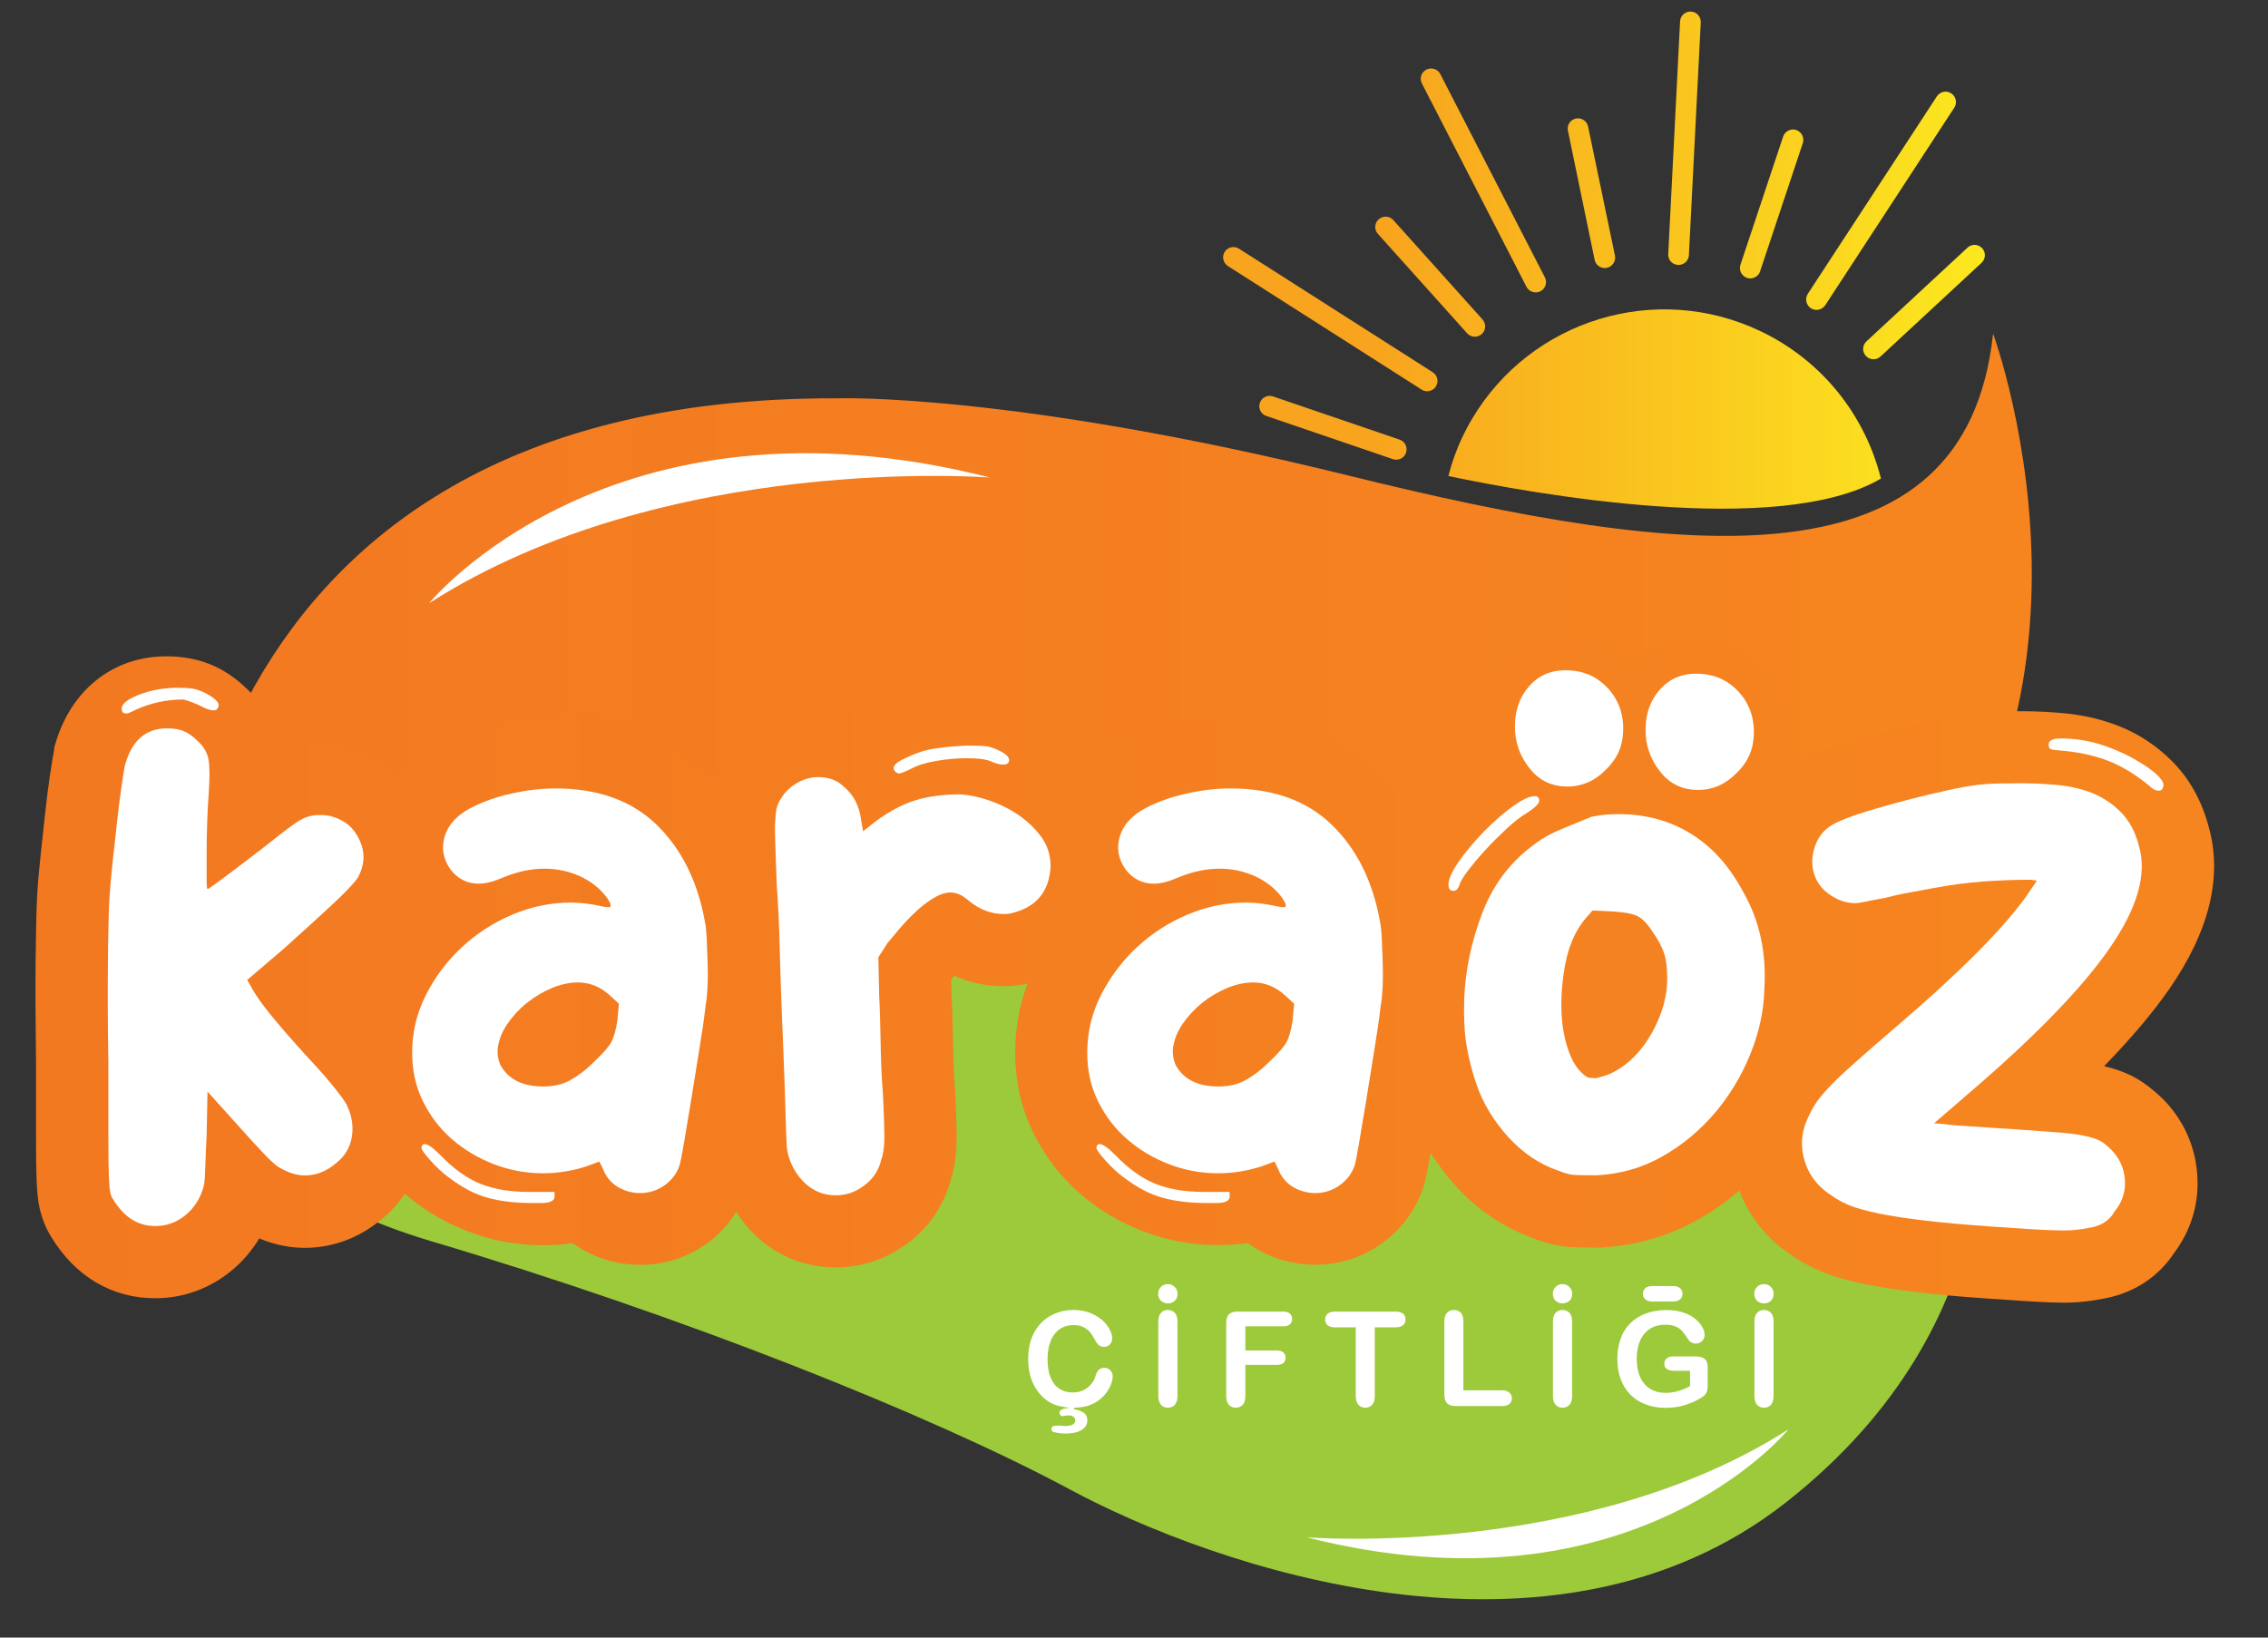
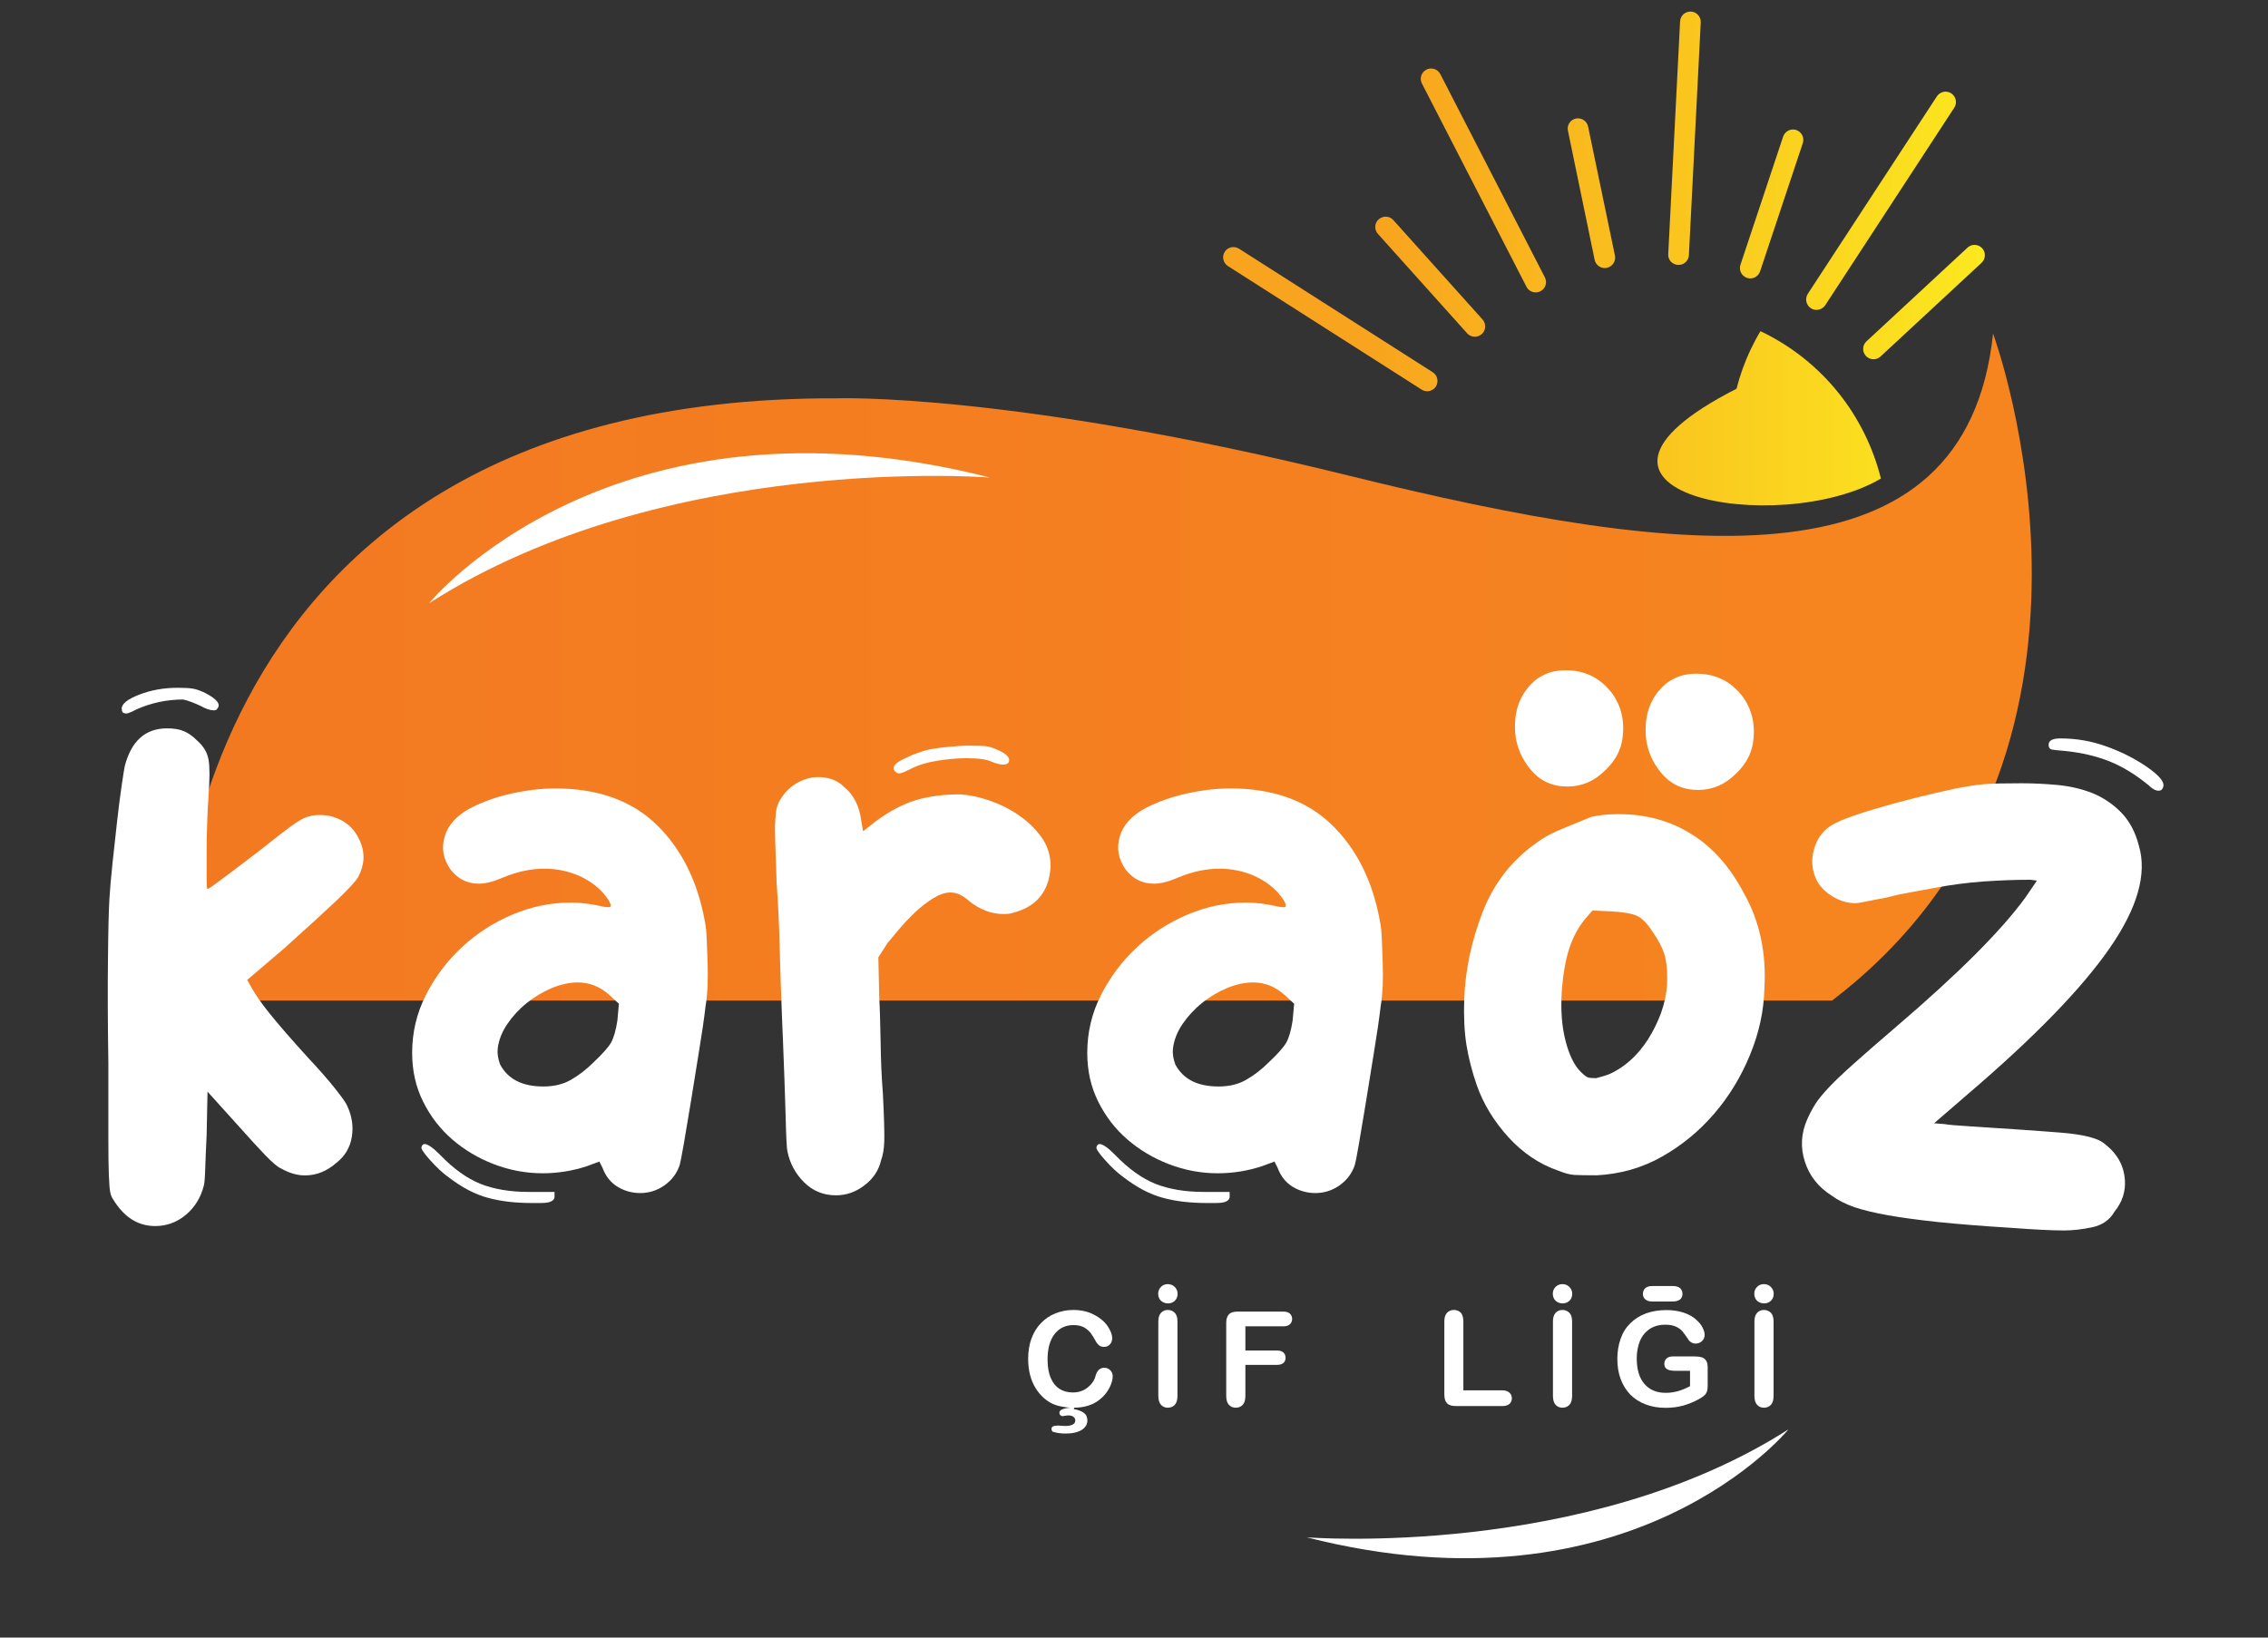
<svg xmlns="http://www.w3.org/2000/svg" version="1.1" id="Layer_1" x="0px" y="0px" viewBox="0 0 180 130" style="enable-background:new 0 0 180 130;" xml:space="preserve">
  <rect x="0" y="0" width="180" height="130" fill="#333333" stroke="none" />
  <style type="text/css">
	.st0{fill:url(#SVGID_1_);}
	.st1{fill:url(#SVGID_00000128449015408003842990000009985278348220545176_);}
	.st2{fill:url(#SVGID_00000129175598773948232630000015133353852258189743_);}
	.st3{fill:url(#SVGID_00000028306179685155885060000004230863271945077401_);}
	.st4{fill:url(#SVGID_00000139989103906585735960000001386849931824096944_);}
	.st5{fill:url(#SVGID_00000026132908340741930410000015695816671526380724_);}
	.st6{fill:url(#SVGID_00000136407761482809111860000005083572259841904565_);}
	.st7{fill:url(#SVGID_00000078005052734439233450000012246377167337508792_);}
	.st8{fill:url(#SVGID_00000023272072801722972640000008129292975036822439_);}
	.st9{fill:url(#SVGID_00000096747087769930103990000013980010572079157891_);}
	.st10{fill:#9CCA3B;}
	.st11{fill:#FFFFFF;}
	.st12{fill:url(#SVGID_00000067943483056086566730000010484562070013814156_);}
	.st13{fill:url(#SVGID_00000137815450679931808320000011724018124742620553_);}
</style>
  <g>
    <linearGradient id="SVGID_1_" gradientUnits="userSpaceOnUse" x1="99.217" y1="169.449" x2="151.416" y2="169.449" gradientTransform="matrix(0.999 0.051 -0.051 0.999 18.151 -140.158)">
      <stop offset="4.783200e-04" style="stop-color:#F8A41E" />
      <stop offset="0.998" style="stop-color:#FCEE1F" />
    </linearGradient>
-     <path class="st0" d="M101.03,31.47c-0.43-0.15-0.89,0.08-1.04,0.51c-0.15,0.43,0.08,0.9,0.51,1.04l10.05,3.43   c0.07,0.02,0.15,0.04,0.22,0.04c0.36,0.02,0.7-0.2,0.82-0.55c0.15-0.43-0.08-0.89-0.51-1.04L101.03,31.47z" />
    <linearGradient id="SVGID_00000088811254381269907100000005017672236418332585_" gradientUnits="userSpaceOnUse" x1="99.217" y1="160.838" x2="151.409" y2="160.838" gradientTransform="matrix(0.999 0.051 -0.051 0.999 18.151 -140.158)">
      <stop offset="4.783200e-04" style="stop-color:#F8A41E" />
      <stop offset="0.998" style="stop-color:#FCEE1F" />
    </linearGradient>
    <path style="fill:url(#SVGID_00000088811254381269907100000005017672236418332585_);" d="M97.45,21.12l15.38,9.81   c0.12,0.08,0.26,0.12,0.4,0.13c0.28,0.01,0.57-0.12,0.73-0.38c0.24-0.38,0.13-0.89-0.25-1.13l-15.38-9.81   c-0.38-0.24-0.89-0.13-1.13,0.25C96.96,20.37,97.07,20.87,97.45,21.12z" />
    <linearGradient id="SVGID_00000160878083092255541320000016252456695097912206_" gradientUnits="userSpaceOnUse" x1="99.217" y1="157.079" x2="151.409" y2="157.079" gradientTransform="matrix(0.999 0.051 -0.051 0.999 18.151 -140.158)">
      <stop offset="4.783200e-04" style="stop-color:#F8A41E" />
      <stop offset="0.998" style="stop-color:#FCEE1F" />
    </linearGradient>
    <path style="fill:url(#SVGID_00000160878083092255541320000016252456695097912206_);" d="M116.44,26.46   c0.15,0.17,0.36,0.26,0.57,0.27c0.21,0.01,0.42-0.06,0.59-0.21c0.34-0.3,0.36-0.82,0.06-1.16l-7.08-7.89   c-0.3-0.34-0.82-0.36-1.16-0.06c-0.34,0.3-0.37,0.82-0.06,1.16L116.44,26.46z" />
    <linearGradient id="SVGID_00000160871891695679434090000013397716844690942140_" gradientUnits="userSpaceOnUse" x1="99.216" y1="149.231" x2="151.414" y2="149.231" gradientTransform="matrix(0.999 0.051 -0.051 0.999 18.151 -140.158)">
      <stop offset="4.783200e-04" style="stop-color:#F8A41E" />
      <stop offset="0.998" style="stop-color:#FCEE1F" />
    </linearGradient>
    <path style="fill:url(#SVGID_00000160871891695679434090000013397716844690942140_);" d="M121.15,22.77   c0.14,0.27,0.41,0.43,0.69,0.44c0.14,0.01,0.28-0.02,0.42-0.09c0.4-0.21,0.56-0.7,0.35-1.1l-8.3-16.14   c-0.21-0.4-0.7-0.56-1.11-0.35c-0.4,0.21-0.56,0.7-0.35,1.1L121.15,22.77z" />
    <linearGradient id="SVGID_00000155135350109082733700000006192887466700369055_" gradientUnits="userSpaceOnUse" x1="99.218" y1="149.811" x2="151.408" y2="149.811" gradientTransform="matrix(0.999 0.051 -0.051 0.999 18.151 -140.158)">
      <stop offset="4.783200e-04" style="stop-color:#F8A41E" />
      <stop offset="0.998" style="stop-color:#FCEE1F" />
    </linearGradient>
    <path style="fill:url(#SVGID_00000155135350109082733700000006192887466700369055_);" d="M126.56,20.63   c0.08,0.37,0.4,0.63,0.76,0.65c0.07,0,0.14,0,0.21-0.02c0.44-0.09,0.73-0.53,0.64-0.97l-2.13-10.24c-0.09-0.44-0.53-0.73-0.97-0.64   c-0.44,0.09-0.73,0.53-0.63,0.97L126.56,20.63z" />
    <linearGradient id="SVGID_00000121988226167081384900000014068763228153417348_" gradientUnits="userSpaceOnUse" x1="99.215" y1="145.072" x2="151.411" y2="145.072" gradientTransform="matrix(0.999 0.051 -0.051 0.999 18.151 -140.158)">
      <stop offset="4.783200e-04" style="stop-color:#F8A41E" />
      <stop offset="0.998" style="stop-color:#FCEE1F" />
    </linearGradient>
    <path style="fill:url(#SVGID_00000121988226167081384900000014068763228153417348_);" d="M133.18,21.03   c0.45,0.02,0.84-0.32,0.86-0.78l0.94-18.47c0.02-0.45-0.32-0.84-0.78-0.86c-0.45-0.02-0.84,0.32-0.86,0.78l-0.94,18.47   C132.37,20.63,132.72,21.01,133.18,21.03z" />
    <linearGradient id="SVGID_00000005983523952337039370000013224231407579556795_" gradientUnits="userSpaceOnUse" x1="99.219" y1="149.925" x2="151.409" y2="149.925" gradientTransform="matrix(0.999 0.051 -0.051 0.999 18.151 -140.158)">
      <stop offset="4.783200e-04" style="stop-color:#F8A41E" />
      <stop offset="0.998" style="stop-color:#FCEE1F" />
    </linearGradient>
    <path style="fill:url(#SVGID_00000005983523952337039370000013224231407579556795_);" d="M138.65,22.06   c0.07,0.02,0.15,0.04,0.22,0.04c0.36,0.02,0.7-0.2,0.82-0.56l3.39-10.18c0.14-0.43-0.09-0.89-0.52-1.04   c-0.43-0.14-0.89,0.09-1.04,0.52l-3.39,10.18C137.99,21.45,138.22,21.91,138.65,22.06z" />
    <linearGradient id="SVGID_00000021827335676239328230000011508767645550473128_" gradientUnits="userSpaceOnUse" x1="99.216" y1="149.241" x2="151.411" y2="149.241" gradientTransform="matrix(0.999 0.051 -0.051 0.999 18.151 -140.158)">
      <stop offset="4.783200e-04" style="stop-color:#F8A41E" />
      <stop offset="0.998" style="stop-color:#FCEE1F" />
    </linearGradient>
    <path style="fill:url(#SVGID_00000021827335676239328230000011508767645550473128_);" d="M143.72,24.47   c0.13,0.08,0.27,0.13,0.41,0.13c0.28,0.01,0.56-0.12,0.73-0.37l10.24-15.68c0.25-0.38,0.14-0.89-0.24-1.14   c-0.38-0.25-0.89-0.14-1.14,0.24l-10.24,15.67C143.23,23.71,143.34,24.22,143.72,24.47z" />
    <linearGradient id="SVGID_00000114045265519732977370000006170531190044038839_" gradientUnits="userSpaceOnUse" x1="99.217" y1="157.1" x2="151.411" y2="157.1" gradientTransform="matrix(0.999 0.051 -0.051 0.999 18.151 -140.158)">
      <stop offset="4.783200e-04" style="stop-color:#F8A41E" />
      <stop offset="0.998" style="stop-color:#FCEE1F" />
    </linearGradient>
    <path style="fill:url(#SVGID_00000114045265519732977370000006170531190044038839_);" d="M148.09,28.26   c0.15,0.16,0.35,0.25,0.56,0.26c0.21,0.01,0.43-0.06,0.6-0.22l8.02-7.44c0.33-0.31,0.35-0.83,0.04-1.16   c-0.31-0.33-0.83-0.35-1.16-0.04l-8.02,7.44C147.8,27.41,147.78,27.93,148.09,28.26z" />
    <g>
      <linearGradient id="SVGID_00000048460436793520996900000017232480867830249628_" gradientUnits="userSpaceOnUse" x1="13.76" y1="52.952" x2="161.254" y2="52.952">
        <stop offset="0" style="stop-color:#F37921" />
        <stop offset="1" style="stop-color:#F6851F" />
      </linearGradient>
      <path style="fill:url(#SVGID_00000048460436793520996900000017232480867830249628_);" d="M158.18,26.48    c0,0,12.45,33.7-12.78,52.95c-14.61,0-131.63,0-131.63,0s-1.83-47.97,52.62-47.81c0,0,13.78-0.5,40.67,6.14    C133.95,44.4,156.02,46.89,158.18,26.48z" />
-       <path class="st10" d="M145.39,79.43c10.34,0,11.62,6.97,11.62,6.97s3.32,18.26-15.27,32.87c-18.59,14.61-45.65,4.98-56.77-1    c-11.12-5.97-30.71-13.78-50.79-19.75c-20.09-5.98-20.42-19.09-20.42-19.09s48.31-2.55,64.41-2.55    C94.98,76.88,145.39,79.43,145.39,79.43z" />
      <path class="st11" d="M141.94,113.47c0,0-12.34,15.16-38.23,8.57C103.71,122.04,125.81,123.79,141.94,113.47z" />
      <path class="st11" d="M34.05,47.89c0,0,14.38-17.65,44.52-9.98C78.57,37.91,52.83,35.87,34.05,47.89z" />
    </g>
    <g>
      <linearGradient id="SVGID_00000119089099983642825370000011256656229107373204_" gradientUnits="userSpaceOnUse" x1="2.821" y1="76.878" x2="175.712" y2="76.878">
        <stop offset="0" style="stop-color:#F37921" />
        <stop offset="1" style="stop-color:#F6851F" />
      </linearGradient>
-       <path style="fill:url(#SVGID_00000119089099983642825370000011256656229107373204_);" d="M169.68,85.68    c-0.73-0.44-1.6-0.78-2.69-1.04c2.13-2.19,3.84-4.21,5.15-6.09c3.22-4.64,4.28-9,3.14-12.96c-0.55-2.05-1.52-3.78-2.89-5.16    c-1.22-1.22-2.62-2.15-4.17-2.77c-1.35-0.54-2.8-0.88-4.3-1.03c-1.17-0.11-2.33-0.17-3.45-0.17c-1.47,0-2.57,0.03-3.36,0.09    c-0.88,0.07-1.88,0.22-3.06,0.45L154,57.01l-0.04,0.01c-2.39,0.51-4.64,1.08-6.7,1.68c-2.68,0.79-4.24,1.45-5.37,2.25    c-0.23,0.16-0.41,0.35-0.62,0.53c0.34-0.65,0.57-1.35,0.68-2.09c0.22-1.42,0.08-2.79-0.4-4.06c-0.51-1.34-1.37-2.45-2.55-3.32    c-1.24-0.92-2.72-1.39-4.39-1.39c-1.94,0-3.61,0.75-4.89,2.12c-0.33-0.36-0.69-0.71-1.1-1.01c-1.24-0.92-2.72-1.39-4.39-1.39    c-2.1,0-3.91,0.84-5.22,2.44c-1.24,1.51-1.79,3.38-1.65,5.55c0.12,1.42,0.59,2.69,1.35,3.84c-0.06,0.04-0.13,0.08-0.19,0.12    c-1.96,1.4-3.53,3.15-4.76,5.16c-0.98-2.36-2.37-4.4-4.13-6.11c-3.08-2.98-7.11-4.49-12.01-4.49c-1.54,0-3.13,0.18-4.75,0.54    c-1.7,0.38-3.26,0.94-4.65,1.67c-1.16,0.62-2.06,1.34-2.76,2.08c-0.43-0.39-0.86-0.78-1.34-1.12c-1.14-0.8-2.41-1.44-3.75-1.9    c-1.31-0.45-2.59-0.72-3.8-0.8l-0.19-0.01h-0.19c-1.89,0-3.64,0.24-5.19,0.71c-0.1,0.03-0.2,0.06-0.3,0.1    c-1.57-1.42-3.57-2.16-5.81-2.16c-1.57,0-3.09,0.41-4.5,1.21c-1.44,0.82-2.6,1.97-3.45,3.42c-0.21,0.35-0.39,0.72-0.55,1.11    c-0.12-0.12-0.22-0.24-0.34-0.35c-3.08-2.98-7.11-4.49-12.01-4.49c-1.53,0-3.13,0.18-4.75,0.54c-1.7,0.38-3.26,0.94-4.65,1.67    c-1.3,0.7-2.26,1.51-2.99,2.34c-0.98-0.92-2.15-1.61-3.48-2.02c-0.85-0.29-1.78-0.43-2.86-0.43c-1.09,0-2.14,0.19-3.13,0.57    c-0.01-0.08-0.02-0.15-0.04-0.22c-0.31-1.77-1.19-3.37-2.56-4.64c-0.91-0.88-1.89-1.54-2.94-1.95c-1.02-0.41-2.18-0.62-3.44-0.62    c-4.32,0-7.73,2.79-8.9,7.28L4.3,59.53l-0.03,0.15c-0.05,0.25-0.13,0.69-0.31,1.9c-0.13,0.89-0.26,1.91-0.38,3.02    c-0.12,1.07-0.24,2.18-0.36,3.32C3.09,69.14,3,70.18,2.95,71.09c-0.06,0.99-0.09,2.61-0.12,4.97c-0.03,2.28-0.01,5.02,0.03,8.36    v5.83c0,1.51,0.01,2.56,0.04,3.29c0.04,1.08,0.11,1.75,0.24,2.35c0.19,0.85,0.51,1.64,0.95,2.34c1.91,3.12,4.82,4.83,8.22,4.83    c2.25,0,4.36-0.77,6.1-2.22c0.87-0.72,1.59-1.58,2.17-2.53c1.18,0.5,2.39,0.75,3.61,0.75c2.25,0,4.38-0.81,6.17-2.33    c0.7-0.57,1.27-1.24,1.77-1.97c0,0,0.01,0.01,0.01,0.01c1.46,1.27,3.15,2.28,5.02,2.99c1.9,0.73,3.89,1.09,5.92,1.09    c0.8,0,1.59-0.05,2.37-0.16c0.18,0.13,0.37,0.25,0.56,0.37c1.44,0.89,3.11,1.35,4.82,1.35c1.89,0,3.71-0.58,5.26-1.69    c0.96-0.68,1.73-1.54,2.34-2.51c0.4,0.6,0.83,1.17,1.35,1.69c1.77,1.77,4.05,2.71,6.58,2.71c2.06,0,4.03-0.68,5.72-1.95    c1.66-1.25,2.81-2.95,3.35-4.91c0.28-0.86,0.44-1.81,0.48-2.88c0.02-0.54,0.03-1.51-0.11-4.35l0-0.08l-0.01-0.08    c-0.09-1.1-0.14-2.37-0.16-3.76c-0.03-1.56-0.06-2.77-0.11-3.67l-0.03-1.19c0.08-0.09,0.16-0.18,0.24-0.28    c1.25,0.55,2.58,0.83,3.94,0.83c0.69,0,1.3-0.08,1.88-0.22c-0.65,1.75-0.98,3.59-0.98,5.5c0,2.31,0.5,4.48,1.48,6.44    c0.91,1.82,2.15,3.43,3.67,4.75c1.46,1.27,3.15,2.28,5.02,2.99c1.9,0.73,3.89,1.09,5.92,1.09c0.8,0,1.59-0.05,2.37-0.16    c0.18,0.13,0.36,0.25,0.55,0.37c1.44,0.89,3.11,1.35,4.82,1.35c1.89,0,3.71-0.58,5.26-1.69c1.59-1.13,2.73-2.7,3.32-4.53    c0.15-0.45,0.25-0.93,0.5-2.34c0.02-0.1,0.04-0.23,0.06-0.33c0.57,0.9,1.22,1.78,1.96,2.6c1.76,1.95,3.87,3.36,6.26,4.21    c0.99,0.39,1.91,0.6,2.81,0.67c0.48,0.03,1.15,0.05,2.19,0.05h0.15l0.15-0.01c2.74-0.14,5.32-0.88,7.66-2.19    c1.18-0.66,2.29-1.45,3.32-2.33c0.8,2.08,2.19,3.84,4.11,5.11c0.94,0.66,2.01,1.2,3.18,1.61c0.98,0.34,2.12,0.62,3.51,0.87    c1.22,0.22,2.65,0.41,4.37,0.6c1.64,0.17,3.66,0.34,6.01,0.48c2.01,0.15,3.52,0.23,4.62,0.23c1.05,0,2.18-0.12,3.37-0.37    c2.26-0.47,4.13-1.73,5.35-3.59c1.37-1.84,2-3.99,1.82-6.25c-0.17-2.29-1.13-4.36-2.76-6C170.94,86.56,170.33,86.07,169.68,85.68z    " />
      <g>
        <path class="st11" d="M28.42,69.63c-0.19,0.33-0.75,0.94-1.68,1.83c-0.93,0.88-2.33,2.16-4.19,3.83l-2.93,2.5l0.36,0.64     c0.29,0.53,0.76,1.2,1.43,2.04c0.67,0.83,1.69,2.02,3.08,3.54c0.81,0.86,1.5,1.65,2.07,2.36c0.57,0.72,0.91,1.19,1,1.43     c0.38,0.81,0.5,1.63,0.36,2.47c-0.14,0.83-0.55,1.52-1.22,2.04c-0.76,0.67-1.6,1-2.5,1c-0.62,0-1.26-0.19-1.93-0.57     c-0.24-0.1-0.64-0.44-1.22-1.04c-0.57-0.6-1.24-1.32-2-2.18l-2.58-2.86L16.4,90.1c-0.05,0.95-0.08,1.81-0.11,2.58     c-0.02,0.76-0.06,1.24-0.11,1.43c-0.24,0.96-0.72,1.73-1.43,2.33c-0.72,0.6-1.53,0.89-2.43,0.89c-1.39,0-2.5-0.72-3.36-2.15     c-0.1-0.14-0.17-0.32-0.21-0.54c-0.05-0.21-0.08-0.65-0.11-1.32c-0.03-0.67-0.04-1.69-0.04-3.08c0-1.38,0-3.34,0-5.87     c-0.05-3.24-0.06-6-0.03-8.26c0.02-2.27,0.06-3.83,0.11-4.69c0.05-0.81,0.13-1.78,0.25-2.9c0.12-1.12,0.24-2.22,0.36-3.29     c0.12-1.07,0.24-2.01,0.36-2.83c0.12-0.81,0.2-1.33,0.25-1.58c0.52-2,1.64-3,3.36-3c0.52,0,0.97,0.07,1.32,0.22     c0.36,0.14,0.73,0.41,1.11,0.79c0.48,0.43,0.76,0.92,0.86,1.47c0.1,0.55,0.1,1.52,0,2.9c-0.05,0.62-0.08,1.35-0.11,2.18     c-0.03,0.83-0.04,1.63-0.04,2.4c0,0.76,0,1.42,0,1.97c0,0.55,0.02,0.82,0.07,0.82c0.05,0,0.24-0.12,0.57-0.36     c0.33-0.24,0.75-0.55,1.25-0.93c0.5-0.38,1.05-0.8,1.65-1.25c0.6-0.45,1.13-0.87,1.61-1.25c1.19-0.95,1.98-1.53,2.36-1.72     c0.43-0.24,0.91-0.36,1.43-0.36c0.48,0,0.83,0.05,1.07,0.14c1,0.29,1.72,0.92,2.15,1.9C28.99,67.71,28.94,68.68,28.42,69.63z" />
        <path class="st11" d="M9.88,56.61c-0.14,0-0.22-0.12-0.22-0.36c0-0.38,0.47-0.75,1.4-1.11c0.93-0.36,1.94-0.54,3.04-0.54     c0.52,0,0.93,0.02,1.22,0.07c0.29,0.05,0.62,0.17,1,0.36c0.91,0.48,1.22,0.88,0.93,1.22c-0.05,0.1-0.14,0.14-0.28,0.14     c-0.29,0-0.64-0.12-1.07-0.36c-0.19-0.09-0.42-0.19-0.68-0.29c-0.26-0.1-0.49-0.17-0.68-0.21c-1.29,0-2.53,0.26-3.72,0.79     C10.29,56.61,9.98,56.7,9.88,56.61z" />
        <path class="st11" d="M41.95,94.62h2.06V95c0,0.21-0.15,0.35-0.44,0.44c-0.17,0.04-0.37,0.06-0.59,0.06c-0.23,0-0.49,0-0.78,0     c-1.29,0-2.45-0.13-3.47-0.41c-1.02-0.27-2.07-0.82-3.15-1.65c-0.46-0.33-0.94-0.78-1.44-1.34c-0.5-0.56-0.73-0.9-0.69-1.03     c0.04-0.17,0.13-0.25,0.25-0.25c0.25,0,0.67,0.29,1.25,0.88c1.04,1.08,2.1,1.84,3.18,2.28C39.22,94.41,40.49,94.62,41.95,94.62z" />
        <path class="st11" d="M56.09,74.58c-0.02-0.58-0.07-1.06-0.15-1.44c-0.58-3.21-1.87-5.77-3.84-7.68     c-1.98-1.91-4.65-2.87-8.03-2.87c-1.12,0-2.29,0.14-3.5,0.41c-1.21,0.27-2.29,0.66-3.25,1.16c-1.08,0.58-1.76,1.33-2.03,2.25     c-0.27,0.92-0.12,1.79,0.47,2.62c0.58,0.75,1.33,1.12,2.25,1.12c0.54,0,1.19-0.17,1.94-0.5c1.12-0.46,2.21-0.69,3.25-0.69     c1,0,1.93,0.2,2.81,0.59c0.87,0.4,1.58,0.95,2.12,1.66c0.38,0.54,0.44,0.81,0.19,0.81c-0.17,0-0.33-0.02-0.5-0.06     c-0.92-0.21-1.75-0.31-2.5-0.31c-1.58,0-3.12,0.31-4.62,0.94c-1.5,0.63-2.84,1.49-4.03,2.59c-1.19,1.1-2.14,2.38-2.87,3.81     c-0.73,1.44-1.09,2.97-1.09,4.59c0,1.42,0.29,2.71,0.87,3.87c0.58,1.17,1.35,2.17,2.31,3c0.96,0.83,2.06,1.49,3.31,1.97     c1.25,0.48,2.54,0.72,3.87,0.72c1.21,0,2.37-0.19,3.5-0.56l1-0.37l0.25,0.5c0.25,0.67,0.65,1.17,1.19,1.5     c0.54,0.33,1.15,0.5,1.81,0.5c0.71,0,1.35-0.21,1.94-0.63c0.58-0.42,0.98-0.96,1.19-1.62c0.04-0.12,0.14-0.65,0.31-1.59     c0.16-0.94,0.35-2.05,0.56-3.34c0.21-1.29,0.42-2.63,0.65-4.03c0.23-1.39,0.41-2.61,0.53-3.65c0.08-0.46,0.13-0.99,0.16-1.59     c0.02-0.6,0.02-1.22,0-1.84C56.13,75.76,56.11,75.16,56.09,74.58z M49,81.01c-0.12,0.79-0.29,1.37-0.5,1.75     c-0.21,0.37-0.67,0.89-1.38,1.56c-0.58,0.58-1.19,1.05-1.81,1.4c-0.62,0.36-1.35,0.53-2.19,0.53c-1.66,0-2.81-0.58-3.43-1.75     c-0.17-0.46-0.23-0.87-0.19-1.25c0.08-0.67,0.33-1.31,0.75-1.94c0.42-0.62,0.94-1.19,1.56-1.69c0.63-0.5,1.29-0.89,2-1.19     c0.71-0.29,1.4-0.44,2.06-0.44c0.92,0,1.75,0.33,2.5,1l0.75,0.69L49,81.01z" />
        <path class="st11" d="M95.53,94.62h2.06V95c0,0.21-0.15,0.35-0.44,0.44c-0.17,0.04-0.37,0.06-0.6,0.06c-0.23,0-0.49,0-0.78,0     c-1.29,0-2.45-0.13-3.47-0.41c-1.02-0.27-2.07-0.82-3.15-1.65c-0.46-0.33-0.94-0.78-1.44-1.34c-0.5-0.56-0.73-0.9-0.69-1.03     c0.04-0.17,0.13-0.25,0.25-0.25c0.25,0,0.67,0.29,1.25,0.88c1.04,1.08,2.1,1.84,3.18,2.28C92.8,94.41,94.07,94.62,95.53,94.62z" />
        <path class="st11" d="M109.67,74.58c-0.02-0.58-0.07-1.06-0.15-1.44c-0.58-3.21-1.86-5.77-3.84-7.68     c-1.98-1.91-4.65-2.87-8.03-2.87c-1.12,0-2.29,0.14-3.5,0.41c-1.21,0.27-2.29,0.66-3.25,1.16c-1.08,0.58-1.76,1.33-2.03,2.25     c-0.27,0.92-0.12,1.79,0.47,2.62c0.58,0.75,1.33,1.12,2.25,1.12c0.54,0,1.19-0.17,1.94-0.5c1.12-0.46,2.21-0.69,3.25-0.69     c1,0,1.93,0.2,2.81,0.59c0.87,0.4,1.58,0.95,2.12,1.66c0.38,0.54,0.44,0.81,0.19,0.81c-0.17,0-0.33-0.02-0.5-0.06     c-0.92-0.21-1.75-0.31-2.5-0.31c-1.58,0-3.12,0.31-4.62,0.94c-1.5,0.63-2.84,1.49-4.03,2.59c-1.19,1.1-2.14,2.38-2.87,3.81     c-0.73,1.44-1.09,2.97-1.09,4.59c0,1.42,0.29,2.71,0.87,3.87c0.58,1.17,1.35,2.17,2.31,3c0.96,0.83,2.06,1.49,3.31,1.97     c1.25,0.48,2.54,0.72,3.87,0.72c1.21,0,2.37-0.19,3.5-0.56l1-0.37l0.25,0.5c0.25,0.67,0.65,1.17,1.19,1.5     c0.54,0.33,1.15,0.5,1.81,0.5c0.71,0,1.35-0.21,1.94-0.63c0.58-0.42,0.98-0.96,1.19-1.62c0.04-0.12,0.15-0.65,0.31-1.59     c0.16-0.94,0.35-2.05,0.56-3.34c0.21-1.29,0.42-2.63,0.65-4.03c0.23-1.39,0.41-2.61,0.53-3.65c0.08-0.46,0.13-0.99,0.16-1.59     c0.02-0.6,0.02-1.22,0-1.84C109.72,75.76,109.69,75.16,109.67,74.58z M102.59,81.01c-0.12,0.79-0.29,1.37-0.5,1.75     c-0.21,0.37-0.67,0.89-1.38,1.56c-0.58,0.58-1.19,1.05-1.81,1.4c-0.62,0.36-1.35,0.53-2.19,0.53c-1.67,0-2.81-0.58-3.43-1.75     c-0.17-0.46-0.23-0.87-0.19-1.25c0.08-0.67,0.33-1.31,0.75-1.94c0.42-0.62,0.94-1.19,1.56-1.69c0.62-0.5,1.29-0.89,2-1.19     c0.71-0.29,1.39-0.44,2.06-0.44c0.92,0,1.75,0.33,2.5,1l0.75,0.69L102.59,81.01z" />
        <path class="st11" d="M83.38,68.77c-0.1,2-1.12,3.24-3.08,3.72c-0.14,0.05-0.36,0.07-0.64,0.07c-1,0-1.93-0.36-2.79-1.07     c-0.48-0.43-0.96-0.64-1.43-0.64c-0.43,0-0.89,0.16-1.39,0.47c-0.5,0.31-0.98,0.68-1.43,1.11c-0.45,0.43-0.87,0.87-1.25,1.32     c-0.38,0.46-0.69,0.82-0.93,1.11L69.71,76l0.07,3.15c0.05,0.86,0.08,2.04,0.11,3.54c0.02,1.5,0.08,2.88,0.18,4.11     c0.1,1.96,0.13,3.23,0.11,3.83c-0.02,0.6-0.11,1.08-0.25,1.47c-0.19,0.81-0.63,1.48-1.33,2c-0.69,0.53-1.44,0.79-2.25,0.79     c-1,0-1.85-0.35-2.54-1.04c-0.69-0.69-1.13-1.51-1.32-2.47c-0.05-0.19-0.1-1.15-0.14-2.86c-0.05-1.72-0.12-3.7-0.21-5.94     c-0.05-1.14-0.1-2.33-0.14-3.54c-0.05-1.22-0.08-2.38-0.11-3.51c-0.03-1.12-0.06-2.16-0.11-3.11c-0.05-0.96-0.1-1.72-0.14-2.29     c-0.05-1.33-0.08-2.4-0.11-3.18c-0.03-0.79-0.03-1.4,0-1.82c0.02-0.43,0.06-0.75,0.11-0.97c0.05-0.21,0.14-0.44,0.29-0.68     c0.33-0.57,0.78-1.01,1.32-1.32c0.55-0.31,1.11-0.47,1.68-0.47c0.86,0,1.55,0.26,2.07,0.79c0.76,0.62,1.22,1.53,1.36,2.72     l0.14,0.79l1-0.79c1.1-0.81,2.16-1.37,3.19-1.68c1.02-0.31,2.21-0.46,3.54-0.46c0.72,0.05,1.49,0.21,2.33,0.5     c0.83,0.29,1.61,0.68,2.33,1.18c0.72,0.5,1.31,1.09,1.79,1.75C83.14,67.15,83.38,67.91,83.38,68.77z" />
        <path class="st11" d="M72.28,61.04c-0.48,0.24-0.79,0.36-0.93,0.36c-0.1,0-0.19-0.05-0.29-0.14c-0.33-0.33-0.07-0.69,0.79-1.07     c0.76-0.38,1.5-0.63,2.22-0.75c0.72-0.12,1.6-0.2,2.65-0.25c0.86,0,1.42,0.02,1.68,0.07c0.26,0.05,0.58,0.17,0.97,0.36     c0.48,0.24,0.72,0.48,0.72,0.72c0,0.24-0.17,0.36-0.5,0.36c-0.19,0-0.48-0.07-0.86-0.22c-0.38-0.19-1.05-0.29-2-0.29     c-0.76,0-1.56,0.07-2.4,0.21C73.49,60.54,72.81,60.76,72.28,61.04z" />
-         <path class="st11" d="M121.16,64.55c-0.48,0.29-1,0.69-1.57,1.22c-0.57,0.53-1.12,1.07-1.65,1.65c-0.53,0.57-0.99,1.12-1.4,1.65     c-0.41,0.52-0.66,0.96-0.75,1.29c-0.1,0.24-0.24,0.36-0.43,0.36c-0.19,0-0.31-0.07-0.36-0.22c-0.14-0.38,0.05-0.98,0.57-1.79     c0.52-0.81,1.26-1.72,2.22-2.72c0.86-0.86,1.65-1.54,2.36-2.04c0.72-0.5,1.26-0.75,1.65-0.75c0.24,0,0.36,0.12,0.36,0.36     C122.16,63.79,121.83,64.12,121.16,64.55z" />
        <path class="st11" d="M138.41,70.92c-1.1-2.1-2.49-3.67-4.19-4.72c-1.69-1.05-3.61-1.57-5.76-1.57c-0.48,0-0.91,0.02-1.29,0.07     c-0.38,0.05-0.67,0.1-0.86,0.14c-1.19,0.48-2.11,0.86-2.76,1.14c-0.64,0.29-1.18,0.6-1.61,0.93c-1.96,1.38-3.38,3.21-4.26,5.47     c-0.88,2.27-1.37,4.54-1.47,6.84c-0.05,1.48,0.01,2.73,0.18,3.76c0.17,1.03,0.44,2.09,0.82,3.18c0.52,1.48,1.36,2.85,2.5,4.11     c1.15,1.26,2.48,2.16,4.01,2.68c0.48,0.19,0.88,0.3,1.22,0.32c0.33,0.02,0.93,0.03,1.79,0.03c1.86-0.1,3.58-0.58,5.15-1.47     c1.57-0.88,2.96-2.02,4.15-3.4c1.19-1.38,2.15-2.95,2.86-4.69c0.72-1.74,1.1-3.5,1.14-5.26     C140.2,75.64,139.65,73.11,138.41,70.92z M131.11,81.98c-0.81,1.46-1.86,2.52-3.15,3.18c-0.19,0.1-0.41,0.18-0.64,0.25     c-0.24,0.07-0.45,0.13-0.64,0.18c-0.33,0-0.56-0.02-0.68-0.07c-0.12-0.05-0.3-0.19-0.54-0.43c-0.53-0.52-0.93-1.36-1.22-2.5     c-0.29-1.14-0.38-2.43-0.29-3.87c0.1-1.38,0.3-2.54,0.61-3.47c0.31-0.93,0.75-1.73,1.33-2.4l0.5-0.57l1.5,0.07     c0.95,0.05,1.63,0.17,2.04,0.36c0.41,0.19,0.82,0.62,1.25,1.29c0.43,0.62,0.73,1.18,0.89,1.68c0.17,0.5,0.25,1.16,0.25,1.97     C132.33,79.08,131.92,80.52,131.11,81.98z" />
        <path class="st11" d="M169.75,67.13c0.67,2.24-0.11,4.96-2.33,8.16c-2.22,3.2-5.97,7.06-11.27,11.59l-2.65,2.29l0.86,0.07     c0.24,0.05,0.93,0.11,2.08,0.18c1.14,0.07,2.41,0.16,3.79,0.25c1.43,0.1,2.56,0.18,3.4,0.25c0.83,0.07,1.5,0.17,2,0.29     c0.5,0.12,0.87,0.25,1.11,0.39c0.24,0.14,0.5,0.36,0.79,0.64c0.67,0.67,1.04,1.47,1.11,2.4c0.07,0.93-0.2,1.78-0.82,2.54     c-0.38,0.67-0.98,1.08-1.79,1.25c-0.81,0.17-1.55,0.25-2.22,0.25c-0.95,0-2.36-0.07-4.22-0.21c-2.29-0.14-4.22-0.3-5.8-0.46     c-1.57-0.17-2.9-0.35-3.97-0.54c-1.07-0.19-1.96-0.41-2.65-0.64c-0.69-0.24-1.3-0.55-1.82-0.93c-1.05-0.67-1.75-1.56-2.11-2.69     c-0.36-1.12-0.3-2.23,0.18-3.33c0.19-0.43,0.4-0.83,0.64-1.22c0.24-0.38,0.61-0.83,1.11-1.36c0.5-0.53,1.17-1.16,2-1.9     c0.83-0.74,1.94-1.71,3.33-2.9c4.91-4.2,8.32-7.61,10.23-10.23l0.93-1.36l-0.5-0.07c-1.24,0-2.51,0.05-3.79,0.14     c-1.29,0.1-2.55,0.26-3.79,0.5c-0.53,0.1-1.18,0.22-1.97,0.36c-0.79,0.14-1.44,0.29-1.97,0.43c-0.53,0.1-1.03,0.19-1.5,0.29     c-0.48,0.1-0.76,0.14-0.86,0.14c-0.67,0-1.3-0.19-1.9-0.57c-0.6-0.38-1.01-0.83-1.25-1.36c-0.33-0.72-0.39-1.48-0.18-2.29     c0.22-0.81,0.63-1.43,1.25-1.86c0.52-0.38,1.75-0.86,3.69-1.43c1.93-0.57,4.02-1.1,6.26-1.58c0.95-0.19,1.74-0.31,2.36-0.36     c0.62-0.05,1.6-0.07,2.93-0.07c0.95,0,1.92,0.05,2.9,0.14c0.98,0.1,1.88,0.31,2.72,0.64c0.83,0.34,1.59,0.84,2.25,1.5     C168.99,65.15,169.47,66.03,169.75,67.13z" />
        <path class="st11" d="M170.32,60.83c1.05,0.72,1.5,1.26,1.36,1.65c-0.05,0.19-0.17,0.29-0.36,0.29c-0.24,0-0.5-0.14-0.79-0.43     c-1.05-0.86-2.09-1.49-3.11-1.9c-1.03-0.41-2.18-0.68-3.47-0.82c-0.67-0.05-1.06-0.1-1.18-0.14c-0.12-0.05-0.18-0.17-0.18-0.36     c0-0.33,0.31-0.5,0.93-0.5c1.24,0,2.43,0.2,3.58,0.61C168.25,59.63,169.32,60.16,170.32,60.83z" />
      </g>
      <g>
        <path class="st11" d="M124.25,53.21c1.05,0,1.95,0.28,2.68,0.82c0.74,0.55,1.26,1.23,1.58,2.04c0.31,0.81,0.39,1.68,0.25,2.61     c-0.14,0.93-0.6,1.75-1.36,2.47c-0.86,0.86-1.86,1.29-3,1.29c-1.19,0-2.16-0.44-2.9-1.32c-0.74-0.88-1.16-1.87-1.25-2.97     c-0.1-1.43,0.24-2.61,1-3.54C122,53.67,123.01,53.21,124.25,53.21z" />
      </g>
      <g>
        <path class="st11" d="M134.62,53.48c1.05,0,1.94,0.28,2.68,0.82c0.74,0.55,1.26,1.23,1.58,2.04c0.31,0.81,0.39,1.68,0.25,2.61     c-0.14,0.93-0.6,1.75-1.36,2.47c-0.86,0.86-1.86,1.29-3,1.29c-1.19,0-2.16-0.44-2.9-1.32c-0.74-0.88-1.16-1.87-1.25-2.97     c-0.1-1.43,0.24-2.61,1-3.54C132.38,53.95,133.38,53.48,134.62,53.48z" />
      </g>
    </g>
    <g>
      <g>
        <path class="st11" d="M85.25,111.75l-0.03,0.11c0.34,0.06,0.61,0.16,0.8,0.3c0.19,0.14,0.28,0.34,0.28,0.6     c0,0.2-0.06,0.38-0.2,0.54c-0.13,0.16-0.33,0.28-0.59,0.37c-0.26,0.09-0.57,0.13-0.94,0.13c-0.18,0-0.35-0.01-0.51-0.03     c-0.16-0.02-0.33-0.06-0.5-0.11c-0.02-0.01-0.05-0.03-0.07-0.08c-0.03-0.05-0.04-0.09-0.04-0.13c0-0.11,0.04-0.19,0.13-0.22     c0.08-0.04,0.2-0.06,0.36-0.06c0.05,0,0.1,0,0.13,0c0.03,0,0.07,0,0.13,0.01c0.05,0,0.11,0.01,0.17,0.01     c0.06,0,0.11,0.01,0.15,0.01c0.55,0,0.82-0.15,0.82-0.44c0-0.12-0.05-0.21-0.15-0.29c-0.1-0.07-0.23-0.11-0.39-0.11     c-0.06,0-0.16,0.01-0.27,0.03c-0.12,0.02-0.19,0.03-0.21,0.03c-0.06,0-0.12-0.03-0.17-0.08c-0.05-0.05-0.07-0.12-0.07-0.19     c0-0.22,0.28-0.35,0.84-0.4c-0.25-0.02-0.5-0.06-0.75-0.11c-0.25-0.05-0.48-0.13-0.69-0.23c-0.21-0.1-0.4-0.23-0.59-0.39     c-0.26-0.22-0.49-0.49-0.69-0.81c-0.2-0.32-0.35-0.68-0.45-1.07c-0.1-0.39-0.15-0.81-0.15-1.26c0-0.6,0.09-1.15,0.26-1.62     c0.18-0.48,0.43-0.89,0.76-1.23c0.33-0.34,0.71-0.6,1.15-0.77c0.44-0.18,0.91-0.27,1.41-0.27c0.61,0,1.15,0.12,1.62,0.36     c0.47,0.24,0.84,0.54,1.09,0.9c0.25,0.36,0.38,0.69,0.38,1.01c0,0.17-0.06,0.33-0.18,0.46c-0.12,0.13-0.27,0.2-0.45,0.2     c-0.15,0-0.28-0.03-0.38-0.1c-0.1-0.07-0.2-0.18-0.29-0.34c-0.13-0.25-0.27-0.46-0.4-0.65c-0.14-0.18-0.31-0.33-0.54-0.46     c-0.22-0.12-0.5-0.18-0.84-0.18c-0.62,0-1.12,0.24-1.49,0.71c-0.37,0.47-0.56,1.15-0.56,2.02c0,0.58,0.08,1.07,0.25,1.46     c0.16,0.39,0.4,0.68,0.69,0.87c0.3,0.19,0.65,0.29,1.06,0.29c0.46,0,0.85-0.13,1.18-0.39c0.32-0.26,0.53-0.56,0.62-0.9     c0.12-0.45,0.35-0.67,0.7-0.67c0.18,0,0.34,0.06,0.47,0.19c0.13,0.13,0.2,0.28,0.2,0.47c0,0.19-0.04,0.4-0.13,0.64     c-0.09,0.24-0.22,0.47-0.39,0.7c-0.17,0.23-0.38,0.43-0.63,0.61C86.66,111.56,86.03,111.74,85.25,111.75z" />
        <path class="st11" d="M91.93,110.82v-5.91c0-0.31,0.07-0.54,0.21-0.69c0.14-0.15,0.32-0.23,0.54-0.23c0.23,0,0.41,0.08,0.56,0.23     c0.14,0.15,0.21,0.38,0.21,0.69v5.91c0,0.31-0.07,0.54-0.21,0.7c-0.14,0.15-0.33,0.23-0.56,0.23c-0.22,0-0.4-0.08-0.54-0.23     C92.01,111.36,91.93,111.13,91.93,110.82z" />
        <path class="st11" d="M101.84,105.29h-3v1.92h2.5c0.23,0,0.41,0.05,0.52,0.16c0.11,0.1,0.17,0.24,0.17,0.42     c0,0.17-0.06,0.31-0.17,0.41c-0.12,0.1-0.29,0.15-0.52,0.15h-2.5v2.47c0,0.31-0.07,0.55-0.21,0.7c-0.14,0.15-0.32,0.23-0.55,0.23     c-0.23,0-0.41-0.08-0.55-0.23c-0.14-0.15-0.21-0.39-0.21-0.7v-5.78c0-0.22,0.03-0.4,0.1-0.53c0.06-0.14,0.17-0.24,0.3-0.3     c0.14-0.06,0.32-0.09,0.53-0.09h3.58c0.24,0,0.42,0.05,0.54,0.16c0.12,0.11,0.18,0.25,0.18,0.42c0,0.18-0.06,0.32-0.18,0.43     C102.27,105.23,102.09,105.29,101.84,105.29z" />
-         <path class="st11" d="M110.77,105.37h-1.66v5.45c0,0.31-0.07,0.55-0.21,0.7c-0.14,0.15-0.32,0.23-0.54,0.23     c-0.23,0-0.41-0.08-0.55-0.23c-0.14-0.15-0.21-0.39-0.21-0.7v-5.45h-1.66c-0.26,0-0.45-0.06-0.58-0.17     c-0.13-0.11-0.19-0.27-0.19-0.45c0-0.2,0.07-0.35,0.2-0.46c0.13-0.11,0.32-0.17,0.57-0.17h4.83c0.26,0,0.46,0.06,0.59,0.17     c0.13,0.12,0.19,0.27,0.19,0.46c0,0.19-0.06,0.34-0.2,0.45C111.22,105.31,111.03,105.37,110.77,105.37z" />
        <path class="st11" d="M116.14,104.91v5.46h3.08c0.25,0,0.43,0.06,0.57,0.18c0.13,0.12,0.2,0.27,0.2,0.45     c0,0.18-0.06,0.33-0.19,0.45c-0.13,0.11-0.32,0.17-0.57,0.17h-3.67c-0.33,0-0.57-0.07-0.71-0.22c-0.15-0.15-0.22-0.38-0.22-0.71     v-5.78c0-0.31,0.07-0.54,0.21-0.69c0.14-0.15,0.32-0.23,0.55-0.23c0.23,0,0.41,0.08,0.56,0.23     C116.07,104.37,116.14,104.6,116.14,104.91z" />
        <path class="st11" d="M123.25,110.82v-5.91c0-0.31,0.07-0.54,0.21-0.69c0.14-0.15,0.32-0.23,0.54-0.23     c0.23,0,0.41,0.08,0.56,0.23c0.14,0.15,0.21,0.38,0.21,0.69v5.91c0,0.31-0.07,0.54-0.21,0.7c-0.14,0.15-0.33,0.23-0.56,0.23     c-0.22,0-0.4-0.08-0.54-0.23C123.32,111.36,123.25,111.13,123.25,110.82z" />
        <path class="st11" d="M135.53,108.57v1.44c0,0.19-0.02,0.34-0.06,0.46c-0.04,0.12-0.11,0.22-0.21,0.31     c-0.1,0.09-0.23,0.18-0.39,0.27c-0.45,0.25-0.89,0.42-1.31,0.54c-0.42,0.11-0.88,0.17-1.37,0.17c-0.58,0-1.1-0.09-1.58-0.27     c-0.47-0.18-0.88-0.44-1.21-0.77c-0.33-0.34-0.59-0.75-0.77-1.23c-0.18-0.48-0.27-1.02-0.27-1.61c0-0.58,0.09-1.12,0.26-1.6     c0.17-0.49,0.43-0.9,0.77-1.23c0.34-0.34,0.75-0.6,1.23-0.78c0.48-0.18,1.03-0.27,1.65-0.27c0.51,0,0.95,0.07,1.34,0.2     c0.39,0.13,0.71,0.3,0.95,0.51c0.24,0.21,0.43,0.42,0.55,0.65c0.12,0.23,0.18,0.43,0.18,0.61c0,0.19-0.07,0.35-0.21,0.49     c-0.14,0.13-0.31,0.2-0.51,0.2c-0.11,0-0.21-0.02-0.31-0.08c-0.1-0.05-0.19-0.12-0.25-0.22c-0.19-0.29-0.35-0.51-0.48-0.67     c-0.13-0.15-0.3-0.28-0.53-0.38c-0.22-0.1-0.5-0.15-0.84-0.15c-0.35,0-0.67,0.06-0.94,0.18c-0.28,0.12-0.51,0.3-0.71,0.53     c-0.2,0.23-0.35,0.51-0.45,0.85c-0.1,0.34-0.16,0.71-0.16,1.11c0,0.88,0.2,1.56,0.61,2.03c0.4,0.47,0.97,0.71,1.69,0.71     c0.35,0,0.68-0.05,0.99-0.14c0.31-0.09,0.62-0.22,0.94-0.39v-1.22h-1.18c-0.28,0-0.5-0.04-0.64-0.13     c-0.15-0.08-0.22-0.23-0.22-0.43c0-0.17,0.06-0.31,0.18-0.42c0.12-0.11,0.29-0.16,0.49-0.16h1.73c0.21,0,0.39,0.02,0.54,0.06     c0.15,0.04,0.27,0.12,0.36,0.25C135.49,108.12,135.53,108.31,135.53,108.57z" />
        <path class="st11" d="M139.24,110.82v-5.91c0-0.31,0.07-0.54,0.21-0.69c0.14-0.15,0.32-0.23,0.54-0.23     c0.23,0,0.41,0.08,0.56,0.23c0.14,0.15,0.21,0.38,0.21,0.69v5.91c0,0.31-0.07,0.54-0.21,0.7c-0.14,0.15-0.33,0.23-0.56,0.23     c-0.22,0-0.4-0.08-0.54-0.23C139.31,111.36,139.24,111.13,139.24,110.82z" />
      </g>
      <path class="st11" d="M92.7,103.47c-0.21,0-0.39-0.07-0.55-0.2c-0.15-0.14-0.23-0.33-0.23-0.57c0-0.21,0.07-0.39,0.22-0.54    c0.15-0.15,0.33-0.22,0.54-0.22c0.21,0,0.4,0.07,0.55,0.22c0.15,0.15,0.23,0.33,0.23,0.54c0,0.24-0.08,0.43-0.23,0.57    C93.09,103.4,92.91,103.47,92.7,103.47z" />
      <path class="st11" d="M124.02,103.47c-0.21,0-0.39-0.07-0.55-0.2c-0.15-0.14-0.23-0.33-0.23-0.57c0-0.21,0.07-0.39,0.22-0.54    c0.15-0.15,0.33-0.22,0.54-0.22c0.22,0,0.4,0.07,0.55,0.22c0.15,0.15,0.23,0.33,0.23,0.54c0,0.24-0.08,0.43-0.23,0.57    C124.4,103.4,124.22,103.47,124.02,103.47z" />
      <path class="st11" d="M140.01,103.47c-0.21,0-0.39-0.07-0.55-0.2c-0.15-0.14-0.23-0.33-0.23-0.57c0-0.21,0.07-0.39,0.22-0.54    c0.15-0.15,0.33-0.22,0.54-0.22c0.22,0,0.4,0.07,0.55,0.22c0.15,0.15,0.23,0.33,0.23,0.54c0,0.24-0.08,0.43-0.23,0.57    C140.39,103.4,140.22,103.47,140.01,103.47z" />
      <path class="st11" d="M132.76,103.32h-1.62c-0.25,0-0.43-0.06-0.56-0.17c-0.13-0.11-0.19-0.26-0.19-0.44    c0-0.18,0.06-0.33,0.19-0.45c0.12-0.11,0.31-0.17,0.57-0.17h1.62c0.25,0,0.44,0.06,0.57,0.17c0.12,0.11,0.19,0.27,0.19,0.45    c0,0.18-0.06,0.33-0.18,0.44C133.2,103.26,133.01,103.32,132.76,103.32z" />
    </g>
    <linearGradient id="SVGID_00000060710429000957083020000009789077897591595167_" gradientUnits="userSpaceOnUse" x1="108.997" y1="32.472" x2="159.558" y2="32.472">
      <stop offset="4.783200e-04" style="stop-color:#F8A41E" />
      <stop offset="0.998" style="stop-color:#FCEE1F" />
    </linearGradient>
-     <path style="fill:url(#SVGID_00000060710429000957083020000009789077897591595167_);" d="M149.28,37.99   c-1.24-4.95-4.59-9.33-9.56-11.7c-8.35-3.98-18.24-0.86-22.87,6.93c-0.28,0.46-0.54,0.95-0.77,1.44c-0.49,1.02-0.86,2.07-1.13,3.13   C121.51,39.17,141.21,42.75,149.28,37.99z" />
+     <path style="fill:url(#SVGID_00000060710429000957083020000009789077897591595167_);" d="M149.28,37.99   c-1.24-4.95-4.59-9.33-9.56-11.7c-0.28,0.46-0.54,0.95-0.77,1.44c-0.49,1.02-0.86,2.07-1.13,3.13   C121.51,39.17,141.21,42.75,149.28,37.99z" />
  </g>
</svg>